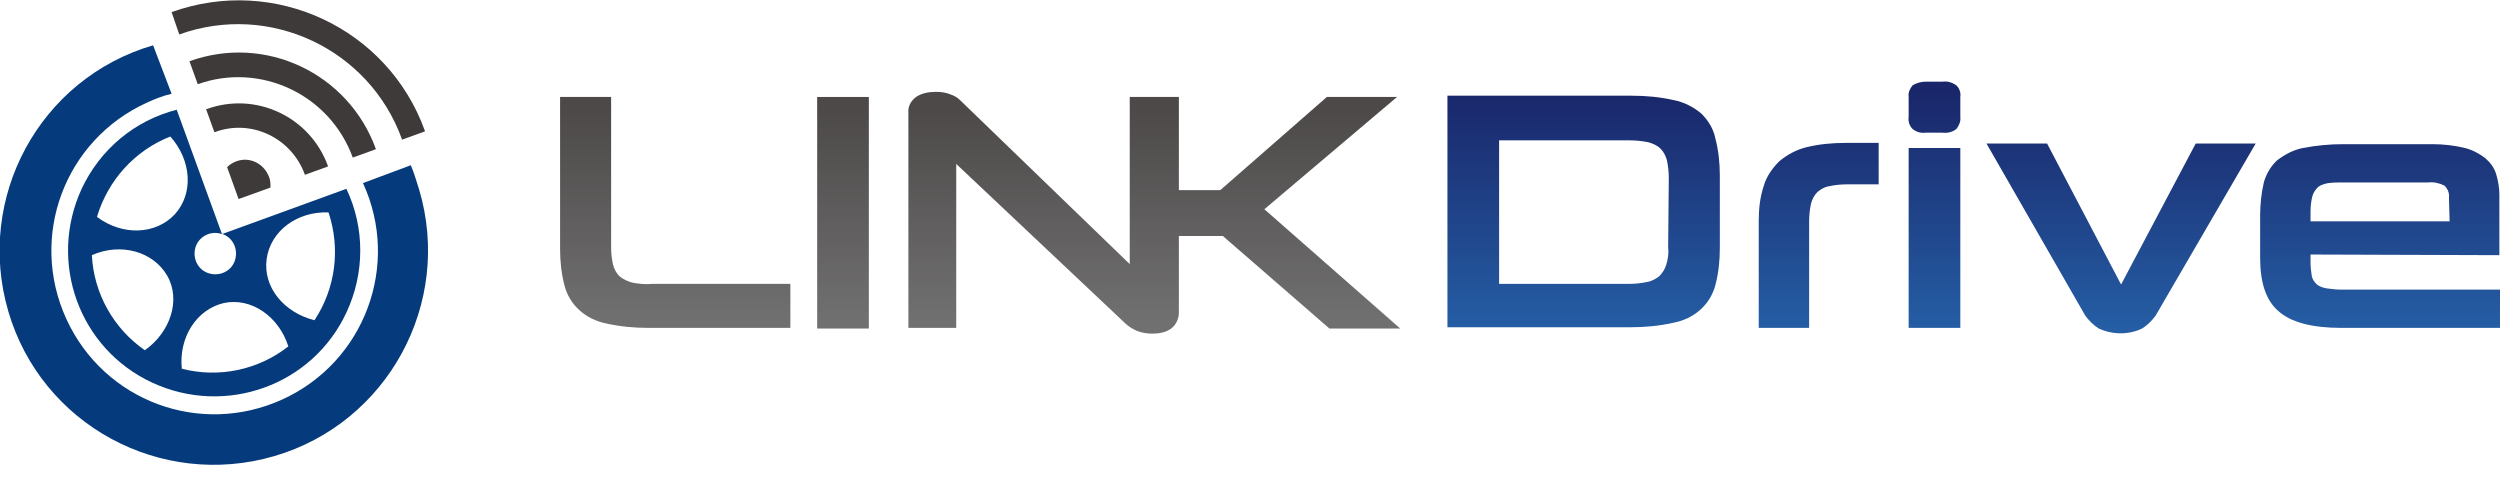
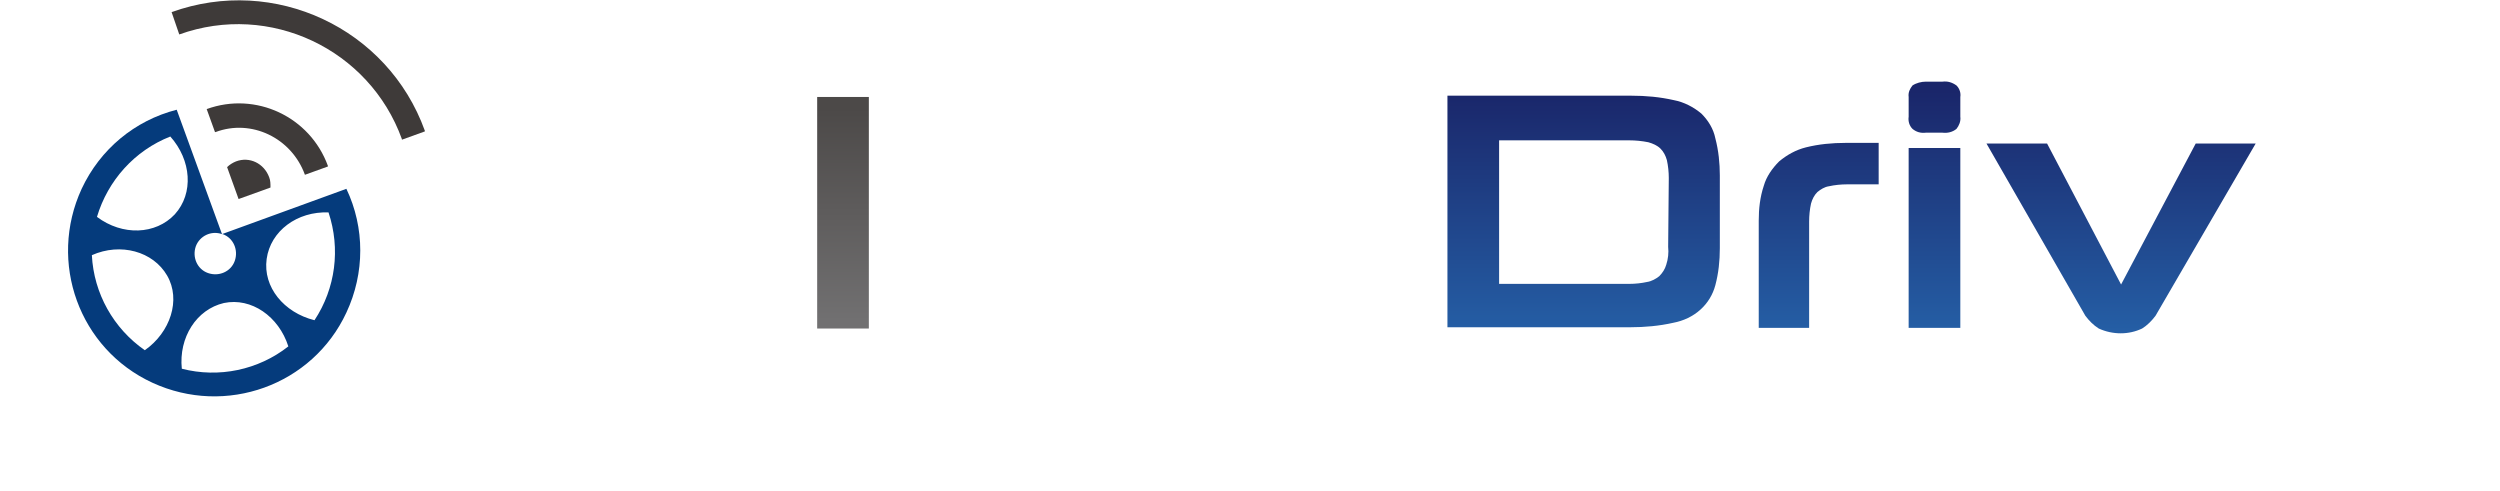
<svg xmlns="http://www.w3.org/2000/svg" version="1.1" id="レイヤー_1" x="0px" y="0px" viewBox="0 0 391.9 77" style="enable-background:new 0 0 391.9 77;" xml:space="preserve">
  <style type="text/css">
	.st0{fill:url(#SVGID_1_);}
	.st1{fill:url(#SVGID_00000021809591173618937860000004961521357692794813_);}
	.st2{fill:url(#SVGID_00000033361644146608846580000017978862691737888386_);}
	.st3{fill:url(#SVGID_00000127006995979452864050000014952225482222332084_);}
	.st4{fill:url(#SVGID_00000146496874940090711170000008620105700667860113_);}
	.st5{fill:url(#SVGID_00000181062031074515378740000015996094568571476150_);}
	.st6{fill:url(#SVGID_00000000907201502869616710000003034887739059579050_);}
	.st7{fill:url(#SVGID_00000175324270239524125950000008185027312030800307_);}
	.st8{fill:#3E3A39;}
	.st9{fill:#053B7C;}
</style>
  <g id="レイヤー_2_00000107564219415354467250000015698751752014802879_">
    <g id="レイヤー_1-2">
      <linearGradient id="SVGID_1_" gradientUnits="userSpaceOnUse" x1="248.302" y1="62.956" x2="248.302" y2="24.146" gradientTransform="matrix(1 0 0 -1 0 77.276)">
        <stop offset="0" style="stop-color:#1A266A" />
        <stop offset="1" style="stop-color:#2560A7" />
      </linearGradient>
      <path class="st0" d="M226.9,51.4V15h28.8c2.3,0,4.5,0.2,6.7,0.7c1.6,0.3,3.1,1.1,4.3,2.1c1.1,1.1,1.9,2.4,2.2,3.9    c0.5,1.9,0.7,3.9,0.7,5.8v11.4c0,2-0.2,3.9-0.7,5.8c-0.4,1.5-1.2,2.8-2.3,3.8c-1.2,1.1-2.7,1.8-4.3,2.1c-2.2,0.5-4.5,0.7-6.7,0.7    H226.9z M261.6,27.9c0-0.9-0.1-1.9-0.3-2.8c-0.2-0.7-0.5-1.3-1-1.8c-0.5-0.5-1.2-0.8-1.9-1c-1-0.2-2-0.3-3-0.3H235v22.5h20.4    c0.9,0,1.9-0.1,2.8-0.3c0.7-0.1,1.4-0.5,1.9-0.9c0.5-0.5,0.9-1.1,1.1-1.8c0.3-0.9,0.4-1.9,0.3-2.8L261.6,27.9z" />
      <linearGradient id="SVGID_00000128484518169054356860000008381915658303560097_" gradientUnits="userSpaceOnUse" x1="285.058" y1="62.956" x2="285.058" y2="24.146" gradientTransform="matrix(1 0 0 -1 0 77.276)">
        <stop offset="0" style="stop-color:#1A266A" />
        <stop offset="1" style="stop-color:#2560A7" />
      </linearGradient>
      <path style="fill:url(#SVGID_00000128484518169054356860000008381915658303560097_);" d="M275.7,51.4V34.6c0-1.9,0.2-3.7,0.8-5.5    c0.4-1.4,1.3-2.7,2.4-3.8c1.2-1,2.6-1.8,4.2-2.2c2-0.5,4.1-0.7,6.2-0.7h5.2v6.5h-5c-0.9,0-1.9,0.1-2.8,0.3    c-0.7,0.1-1.3,0.5-1.8,0.9c-0.5,0.5-0.8,1.1-1,1.8c-0.2,0.9-0.3,1.9-0.3,2.8v16.7H275.7z" />
      <linearGradient id="SVGID_00000107587178039681358670000007353595314461211799_" gradientUnits="userSpaceOnUse" x1="303.22" y1="62.956" x2="303.22" y2="24.146" gradientTransform="matrix(1 0 0 -1 0 77.276)">
        <stop offset="0" style="stop-color:#1A266A" />
        <stop offset="1" style="stop-color:#2560A7" />
      </linearGradient>
      <path style="fill:url(#SVGID_00000107587178039681358670000007353595314461211799_);" d="M301.9,20.8c-0.8,0.1-1.5-0.1-2.1-0.6    c-0.5-0.5-0.7-1.2-0.6-1.9v-3.1c-0.1-0.7,0.2-1.3,0.6-1.8c0.6-0.4,1.4-0.6,2.1-0.6h2.6c0.8-0.1,1.5,0.1,2.2,0.6    c0.5,0.5,0.7,1.2,0.6,1.8v3.1c0.1,0.7-0.2,1.4-0.6,1.9c-0.6,0.5-1.4,0.7-2.2,0.6H301.9z M299.2,51.4V23.2h8.1v28.2H299.2z" />
      <linearGradient id="SVGID_00000133492711132731059570000001139773445126445208_" gradientUnits="userSpaceOnUse" x1="332.51" y1="62.956" x2="332.51" y2="24.146" gradientTransform="matrix(1 0 0 -1 0 77.276)">
        <stop offset="0" style="stop-color:#1A266A" />
        <stop offset="1" style="stop-color:#2560A7" />
      </linearGradient>
      <path style="fill:url(#SVGID_00000133492711132731059570000001139773445126445208_);" d="M337.9,49.5c-0.6,0.8-1.3,1.5-2.1,2    c-2.1,1-4.6,1-6.8,0c-0.8-0.5-1.5-1.2-2.1-2l-15.5-27h9.5l11.6,22.1l11.7-22.1h9.4L337.9,49.5z" />
      <linearGradient id="SVGID_00000123410808796677692620000008063756186204508832_" gradientUnits="userSpaceOnUse" x1="373.078" y1="62.956" x2="373.078" y2="24.146" gradientTransform="matrix(1 0 0 -1 0 77.276)">
        <stop offset="0" style="stop-color:#1A266A" />
        <stop offset="1" style="stop-color:#2560A7" />
      </linearGradient>
-       <path style="fill:url(#SVGID_00000123410808796677692620000008063756186204508832_);" d="M362.2,39.9v1.3c0,0.7,0.1,1.4,0.2,2.1    c0.1,0.5,0.4,0.9,0.8,1.3c0.4,0.3,0.9,0.5,1.5,0.6c0.8,0.1,1.5,0.2,2.3,0.2h24.9v6H367c-4.6,0-7.9-0.9-9.8-2.6    c-2-1.7-2.9-4.5-2.9-8.4v-6.6c0-1.8,0.2-3.6,0.6-5.3c0.4-1.3,1.1-2.5,2.1-3.4c1.2-0.9,2.5-1.6,4-1.9c2.1-0.4,4.2-0.6,6.3-0.6h14    c1.7,0,3.5,0.2,5.1,0.6c1.2,0.3,2.3,0.9,3.2,1.6c0.8,0.7,1.4,1.5,1.7,2.5c0.3,1,0.5,2.1,0.5,3.2v9.5L362.2,39.9z M383.9,31    c0.1-0.7-0.2-1.4-0.7-1.9c-0.8-0.4-1.7-0.6-2.5-0.5h-13.2c-0.8,0-1.7,0-2.5,0.1c-0.6,0.1-1.2,0.3-1.6,0.6    c-0.4,0.4-0.7,0.8-0.9,1.4c-0.2,0.8-0.3,1.6-0.3,2.5v1.5h21.8L383.9,31z" />
      <linearGradient id="SVGID_00000088110504157143002380000002191384213589021069_" gradientUnits="userSpaceOnUse" x1="105.818" y1="60.296" x2="105.818" y2="26.956" gradientTransform="matrix(1 0 0 -1 0 77.276)">
        <stop offset="0" style="stop-color:#4C4948" />
        <stop offset="1" style="stop-color:#717071" />
      </linearGradient>
-       <path style="fill:url(#SVGID_00000088110504157143002380000002191384213589021069_);" d="M99.1,44.3c-0.7-0.2-1.4-0.5-2-1    c-0.5-0.5-0.8-1.1-1-1.8c-0.2-0.9-0.3-1.8-0.3-2.7V15.2h-8v23.8c0,2,0.2,3.9,0.7,5.8c0.4,1.5,1.2,2.8,2.3,3.8    c1.2,1.1,2.7,1.8,4.2,2.1c2.2,0.5,4.4,0.7,6.7,0.7h22.2v-6.9h-21.6C101.2,44.6,100.1,44.5,99.1,44.3z" />
      <linearGradient id="SVGID_00000000920307103273767770000015948433046345002403_" gradientUnits="userSpaceOnUse" x1="132.095" y1="60.296" x2="132.095" y2="26.956" gradientTransform="matrix(1 0 0 -1 0 77.276)">
        <stop offset="0" style="stop-color:#4C4948" />
        <stop offset="1" style="stop-color:#717071" />
      </linearGradient>
      <rect x="128.1" y="15.2" style="fill:url(#SVGID_00000000920307103273767770000015948433046345002403_);" width="8.1" height="36.3" />
      <linearGradient id="SVGID_00000116924018448846263070000018379671637936391826_" gradientUnits="userSpaceOnUse" x1="180.987" y1="60.296" x2="180.987" y2="26.956" gradientTransform="matrix(1 0 0 -1 0 77.276)">
        <stop offset="0" style="stop-color:#4C4948" />
        <stop offset="1" style="stop-color:#717071" />
      </linearGradient>
-       <path style="fill:url(#SVGID_00000116924018448846263070000018379671637936391826_);" d="M208.4,51.5h11.1l-21.3-18.7l20.8-17.6    H208l-16.7,14.6h-6.5V15.2h-7.7v26.2l-26.6-25.7c-0.4-0.4-0.9-0.7-1.5-0.9c-0.7-0.3-1.5-0.4-2.3-0.4c-1.1,0-2.2,0.2-3.1,0.8    c-0.8,0.6-1.3,1.5-1.2,2.5v33.7h7.5V25.7l26.4,24.9c0.6,0.6,1.3,1,2,1.3c0.8,0.3,1.6,0.4,2.4,0.4c1,0,2.1-0.2,2.9-0.8    c0.8-0.6,1.2-1.6,1.2-2.5V37h6.9L208.4,51.5z" />
-       <path class="st8" d="M55.3,24.7l3.6-1.3c0,0,0,0,0-0.1c-4.3-11.8-17.3-18-29.2-13.7h0l1.3,3.6h0C40.8,9.7,51.7,14.8,55.3,24.7    C55.2,24.6,55.3,24.7,55.3,24.7z" />
-       <path class="st8" d="M47.8,27.4l3.6-1.3c0,0,0,0,0-0.1c-2.8-7.7-11.3-11.7-19-8.9h-0.1l1.3,3.6h0.1C39.4,18.6,45.7,21.6,47.8,27.4    C47.8,27.4,47.8,27.4,47.8,27.4z" />
+       <path class="st8" d="M47.8,27.4l3.6-1.3c0,0,0,0,0-0.1c-2.8-7.7-11.3-11.7-19-8.9l1.3,3.6h0.1C39.4,18.6,45.7,21.6,47.8,27.4    C47.8,27.4,47.8,27.4,47.8,27.4z" />
      <path class="st8" d="M28.1,5.4C42.3,0.3,57.9,7.7,63,21.8c0,0,0,0,0,0.1l3.6-1.3c0,0,0,0,0-0.1C60.8,4.4,43-3.9,26.9,1.9h0    L28.1,5.4L28.1,5.4z" />
      <path class="st8" d="M37,25.3c-0.5,0.2-1,0.5-1.4,0.9l1.8,5l5-1.8c0-0.6,0-1.1-0.2-1.6C41.4,25.6,39.1,24.5,37,25.3z" />
      <path class="st9" d="M12.8,29.6C7.5,41.1,12.4,54.7,23.9,60S49,60.4,54.3,49c2.9-6.2,2.9-13.3,0-19.4l-19.5,7.1h0.1    c1.7,0.6,2.5,2.5,1.9,4.2c-0.6,1.7-2.5,2.5-4.2,1.9c-1.7-0.6-2.5-2.5-1.9-4.2c0.6-1.6,2.4-2.5,4.1-1.9l-7.1-19.5    C21.1,18.9,15.7,23.4,12.8,29.6z M51.5,33.3c1.9,5.7,1.1,11.9-2.2,16.9c-4.8-1.2-8.1-5.2-7.5-9.6S46.6,33.1,51.5,33.3z M35.1,47.5    c4.3-0.9,8.6,2.1,10.1,6.8c-4.7,3.7-10.9,5-16.7,3.5C28,52.9,30.8,48.5,35.1,47.5z M22.7,54.9c-4.9-3.4-8-8.9-8.3-14.9    c4.5-2,9.6-0.6,11.8,3.2S26.7,52.1,22.7,54.9z M27.4,33.6c-3,3.2-8.2,3.4-12.2,0.4c1.7-5.7,5.9-10.4,11.5-12.6    C30,25.1,30.4,30.3,27.4,33.6z" />
-       <path class="st9" d="M64.4,25.9l-7.5,2.8c5.9,12.8,0.3,28-12.6,33.9s-28,0.3-33.9-12.6s-0.3-28,12.6-33.9c1.3-0.6,2.6-1.1,3.9-1.4    L24,7.1C6.2,12.3-3.9,31,1.3,48.8s23.9,27.9,41.7,22.7S71,47.5,65.7,29.7C65.3,28.4,64.9,27.1,64.4,25.9L64.4,25.9z" />
    </g>
  </g>
</svg>